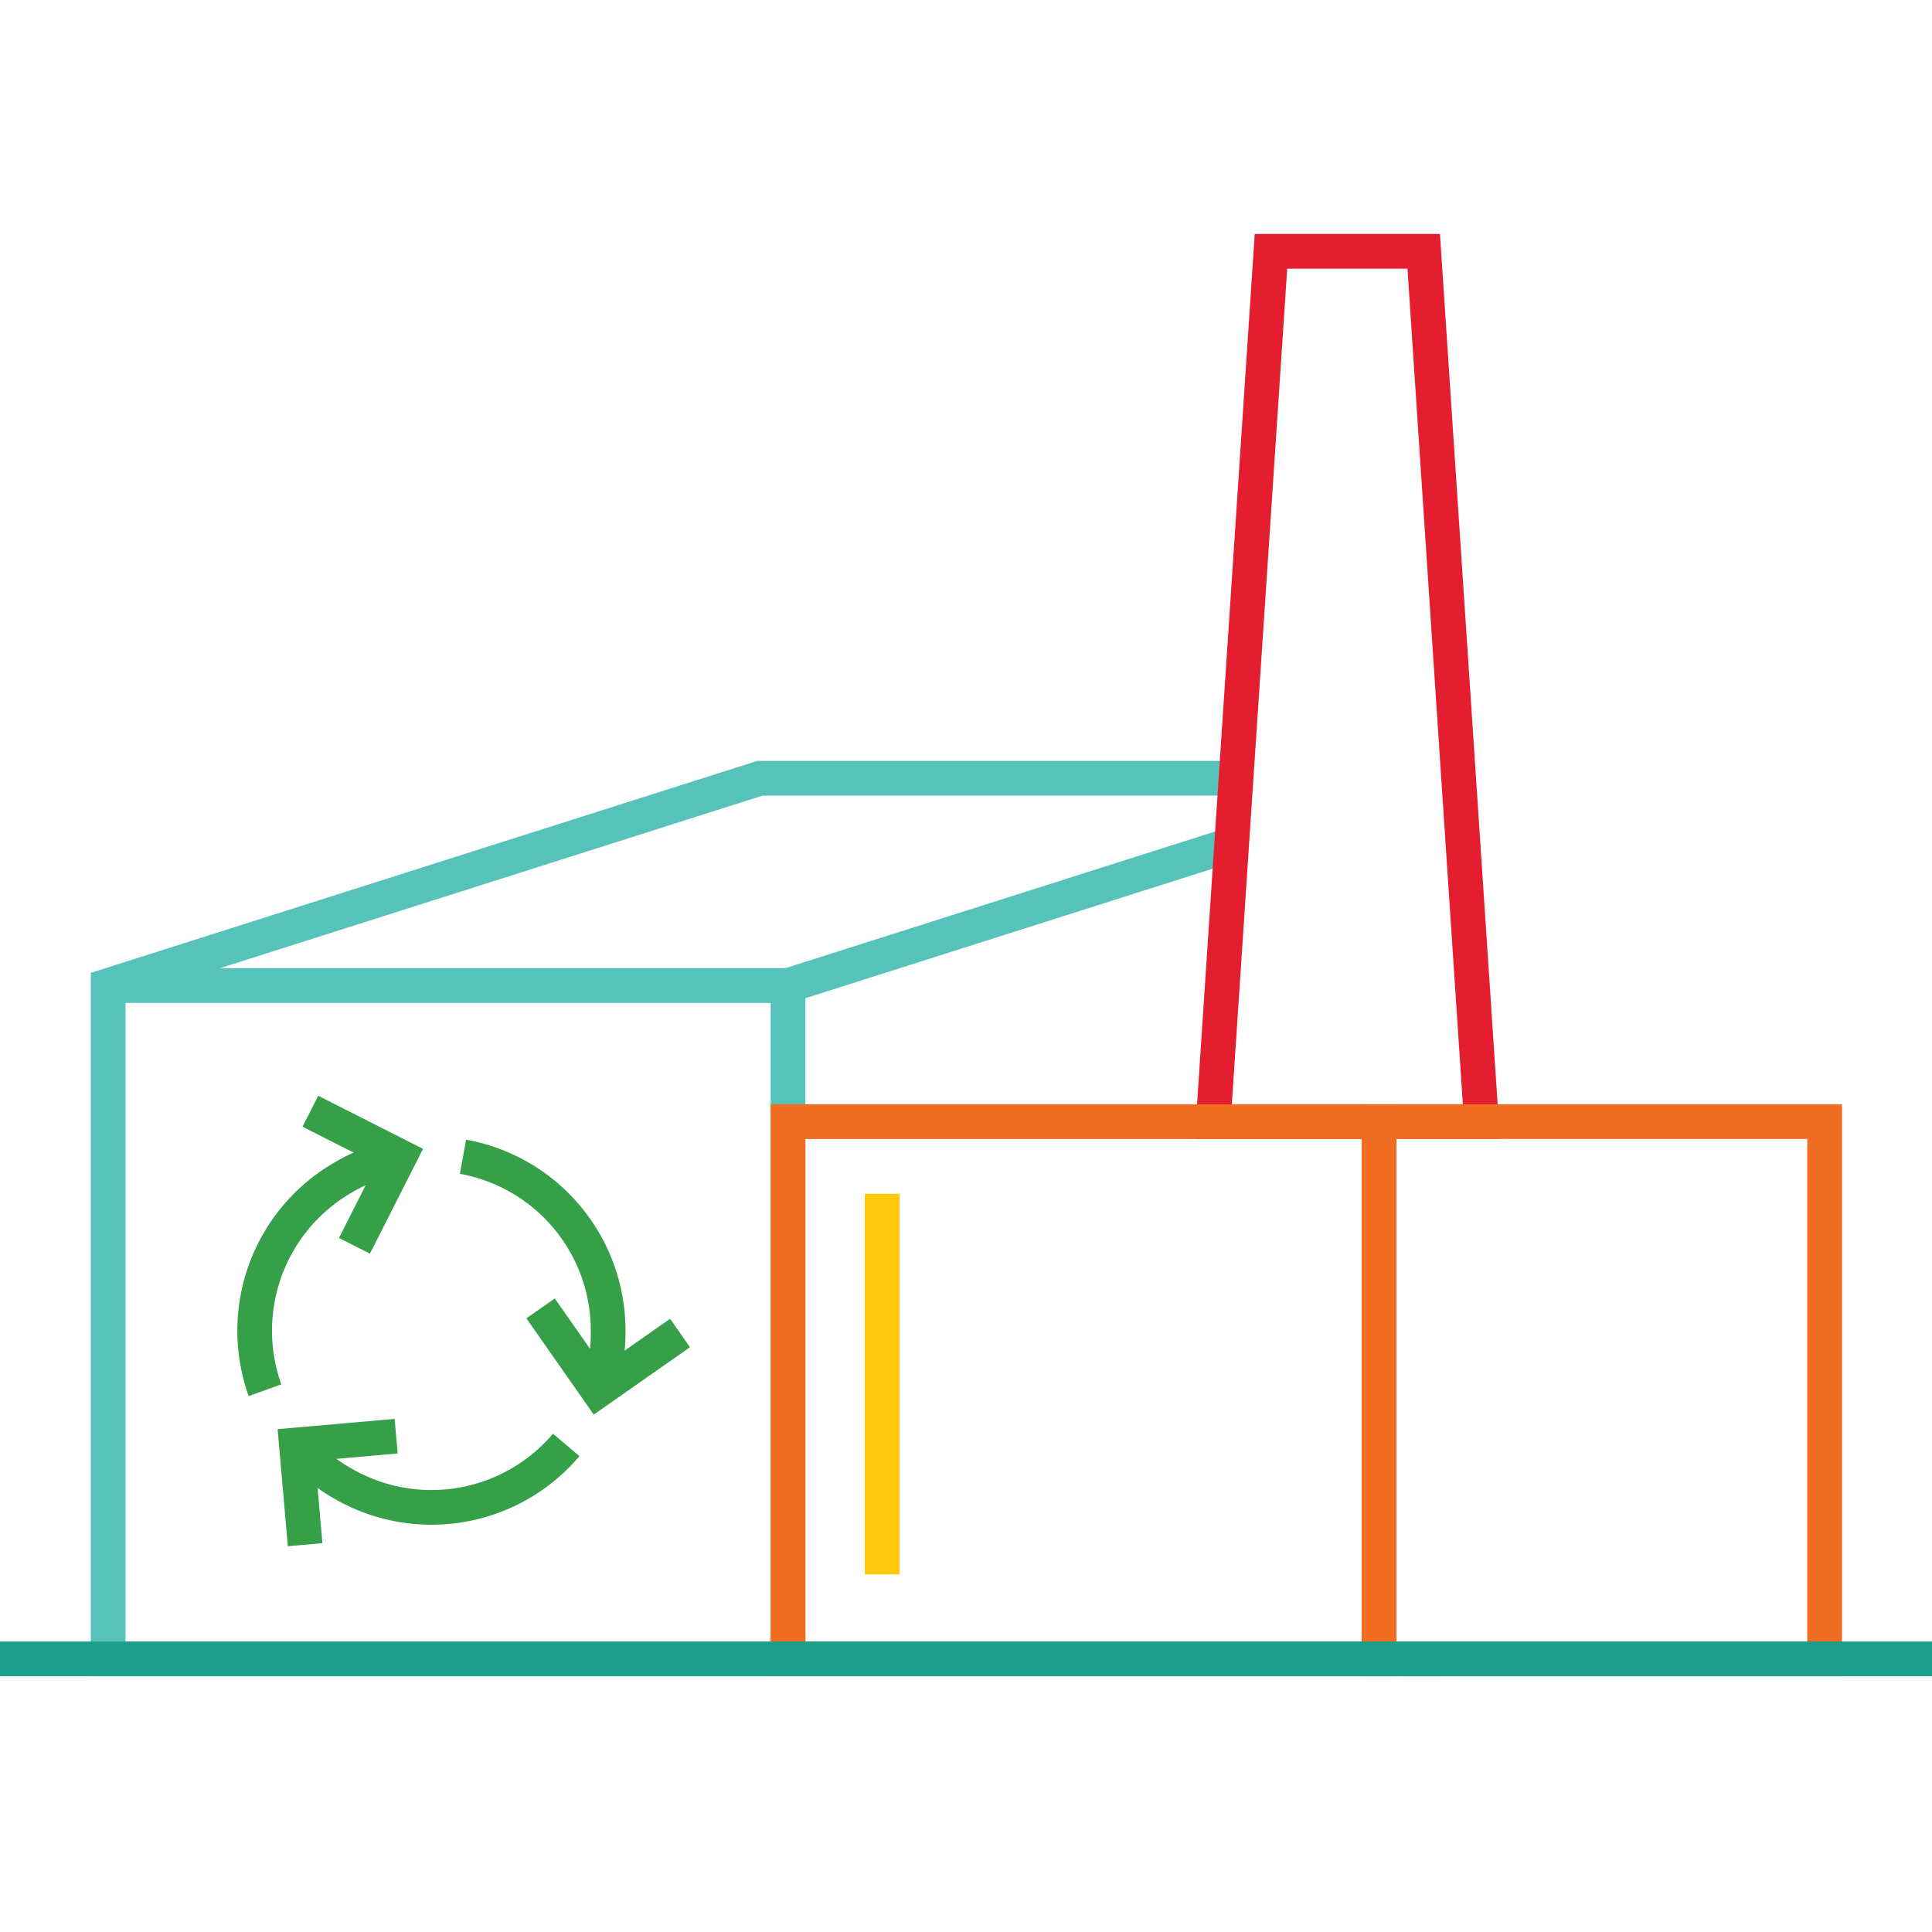
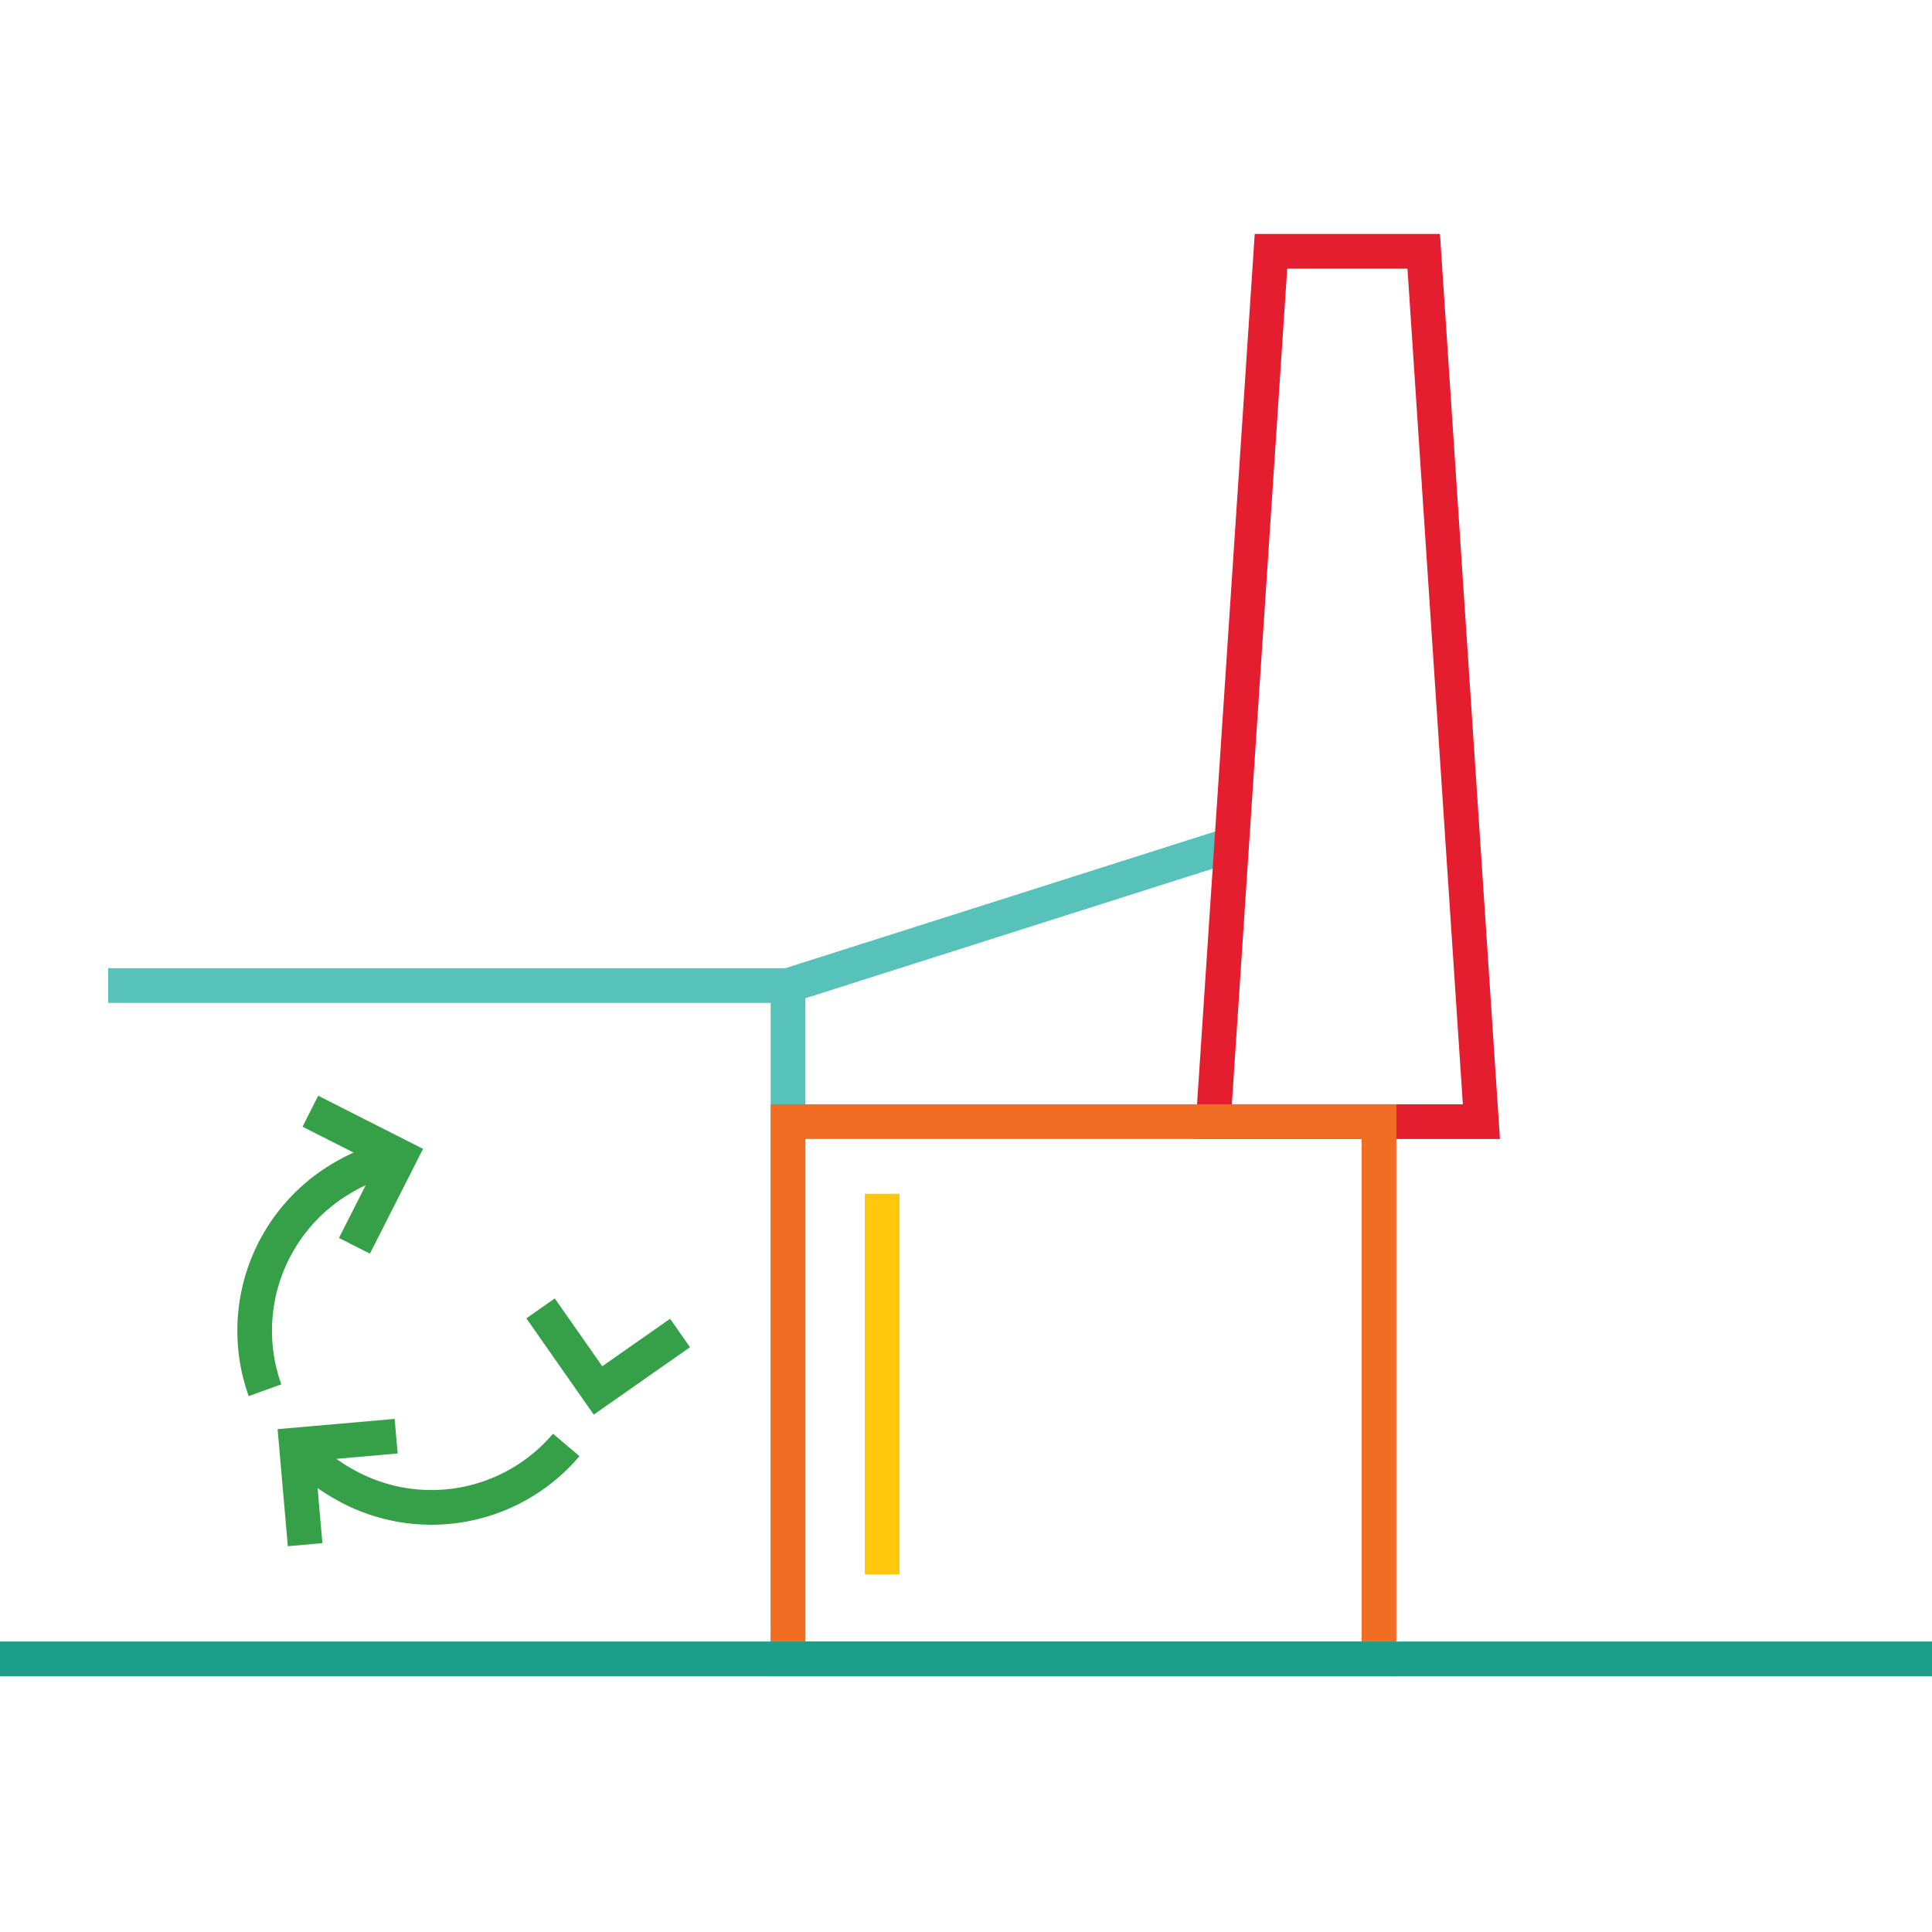
<svg xmlns="http://www.w3.org/2000/svg" id="Layer_1" data-name="Layer 1" viewBox="0 0 139.171 139.171">
  <defs>
    <style>.cls-1{fill:#57c2b9;}.cls-2{fill:#e41e2f;}.cls-3{fill:#f16d24;}.cls-4{fill:#ffc80c;}.cls-5{fill:#1c9e89;}.cls-6{fill:#35a048;}</style>
  </defs>
-   <polygon class="cls-1" points="99.336 118.247 9.041 118.247 9.041 71.907 54.932 57.312 88.956 57.312 89.121 54.812 54.544 54.812 6.541 70.079 6.541 120.747 104.963 120.747 104.963 119.498 99.336 119.498 99.336 118.247" />
  <polygon class="cls-1" points="88.811 59.489 55.515 70.079 55.515 119.497 58.015 119.497 58.015 71.907 88.634 62.169 88.811 59.489" />
  <rect class="cls-1" x="7.791" y="69.743" width="48.974" height="2.5" />
  <path class="cls-2" d="M108.048,82.046H86.063l4.321-65.192h13.343Zm-19.313-2.5h16.641l-3.989-60.192H92.724Z" />
  <path class="cls-3" d="M100.586,120.747H55.515v-41.2h45.071Zm-42.571-2.5H98.086v-36.2H58.015Z" />
-   <path class="cls-3" d="M132.685,120.747h-34.6v-41.2h34.6Zm-32.1-2.5h29.6v-36.2h-29.6Z" />
  <rect class="cls-4" x="62.295" y="85.992" width="2.5" height="27.418" />
  <rect class="cls-5" y="118.247" width="139.171" height="2.5" />
  <polygon class="cls-6" points="26.647 90.307 24.417 89.178 27.112 83.857 21.792 81.162 22.922 78.932 30.473 82.757 26.647 90.307" />
  <polygon class="cls-6" points="20.734 111.38 19.997 102.948 28.429 102.21 28.646 104.7 22.705 105.221 23.225 111.161 20.734 111.38" />
  <path class="cls-6" d="M17.915,100.569a13.991,13.991,0,0,1,6.172-16.827,13.525,13.525,0,0,1,4.5-1.668l.425,2.463a10.9,10.9,0,0,0-3.678,1.371,11.491,11.491,0,0,0-5.071,13.813Z" />
  <path class="cls-6" d="M31.078,109.833a13.957,13.957,0,0,1-6.991-1.876,13.473,13.473,0,0,1-3.7-3.065l1.921-1.6a10.874,10.874,0,0,0,3.026,2.5,11.473,11.473,0,0,0,14.5-2.515l1.908,1.615A13.957,13.957,0,0,1,31.078,109.833Z" />
  <polygon class="cls-6" points="42.77 101.901 37.916 94.966 39.963 93.532 43.384 98.418 48.27 94.997 49.704 97.046 42.77 101.901" />
-   <path class="cls-6" d="M44.251,100.584l-2.345-.863a10.886,10.886,0,0,0,.651-3.871,11.468,11.468,0,0,0-9.428-11.295l.446-2.461A13.968,13.968,0,0,1,45.057,95.85,13.467,13.467,0,0,1,44.251,100.584Z" />
</svg>